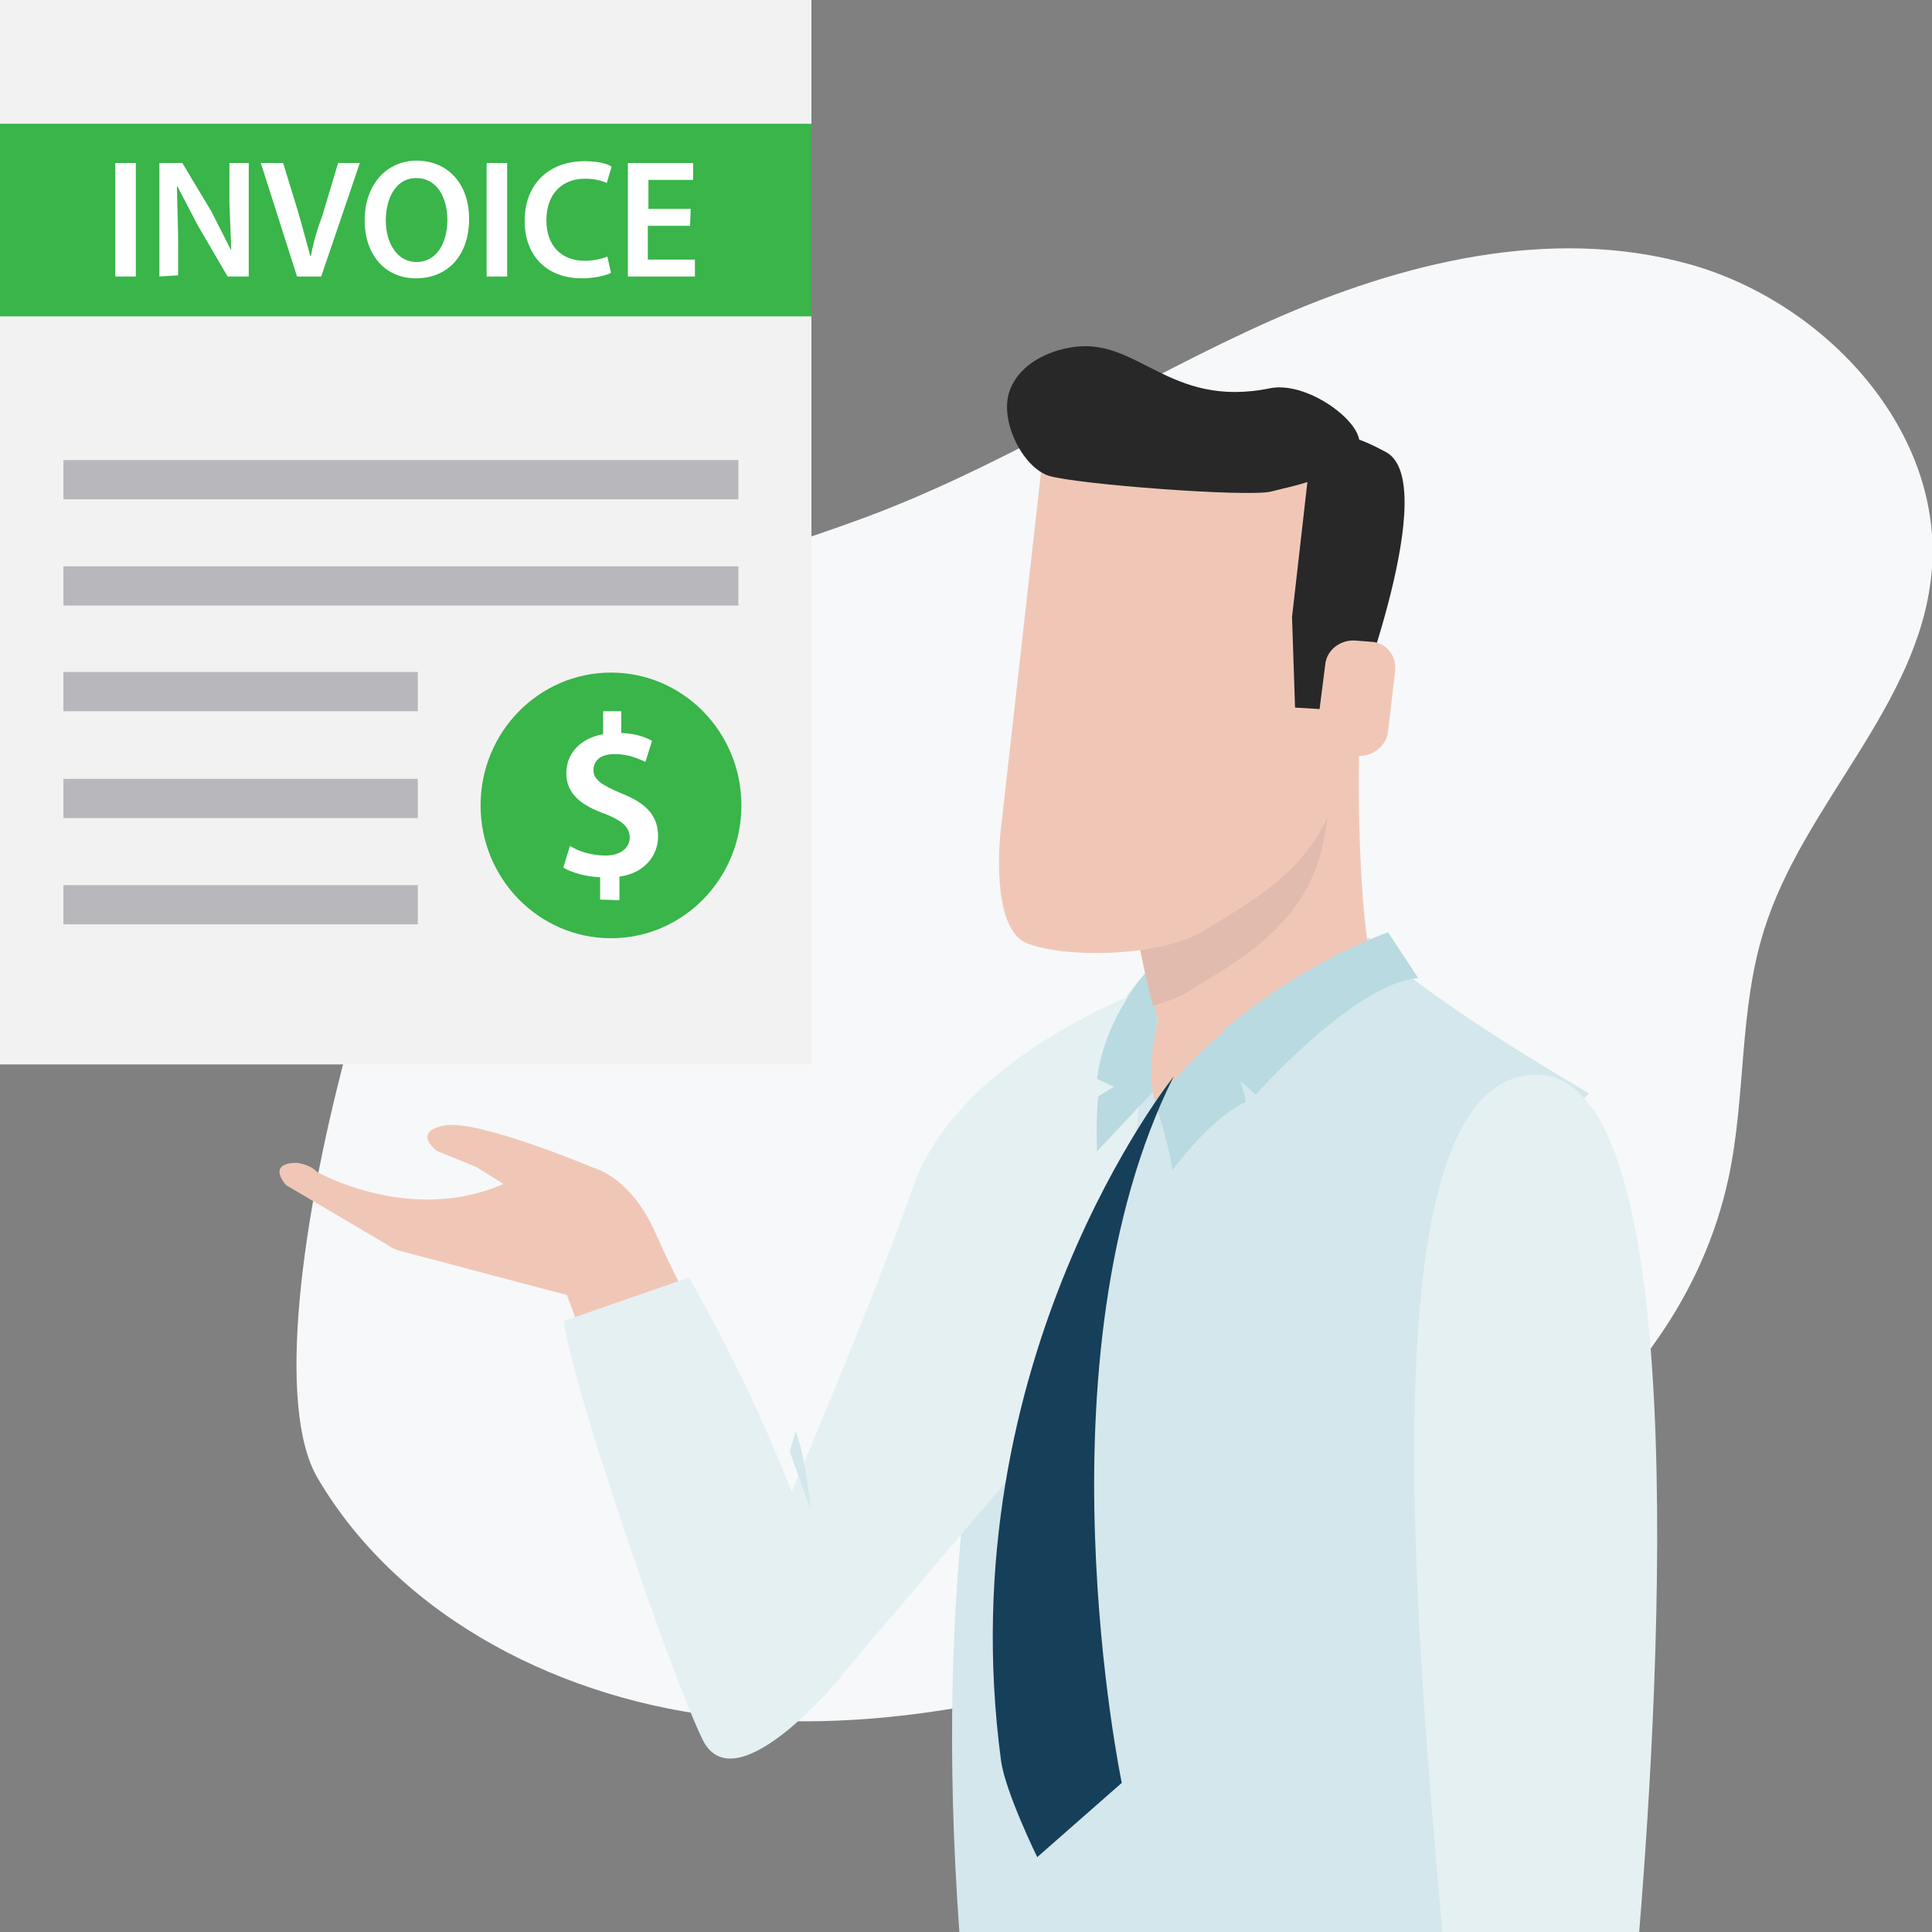
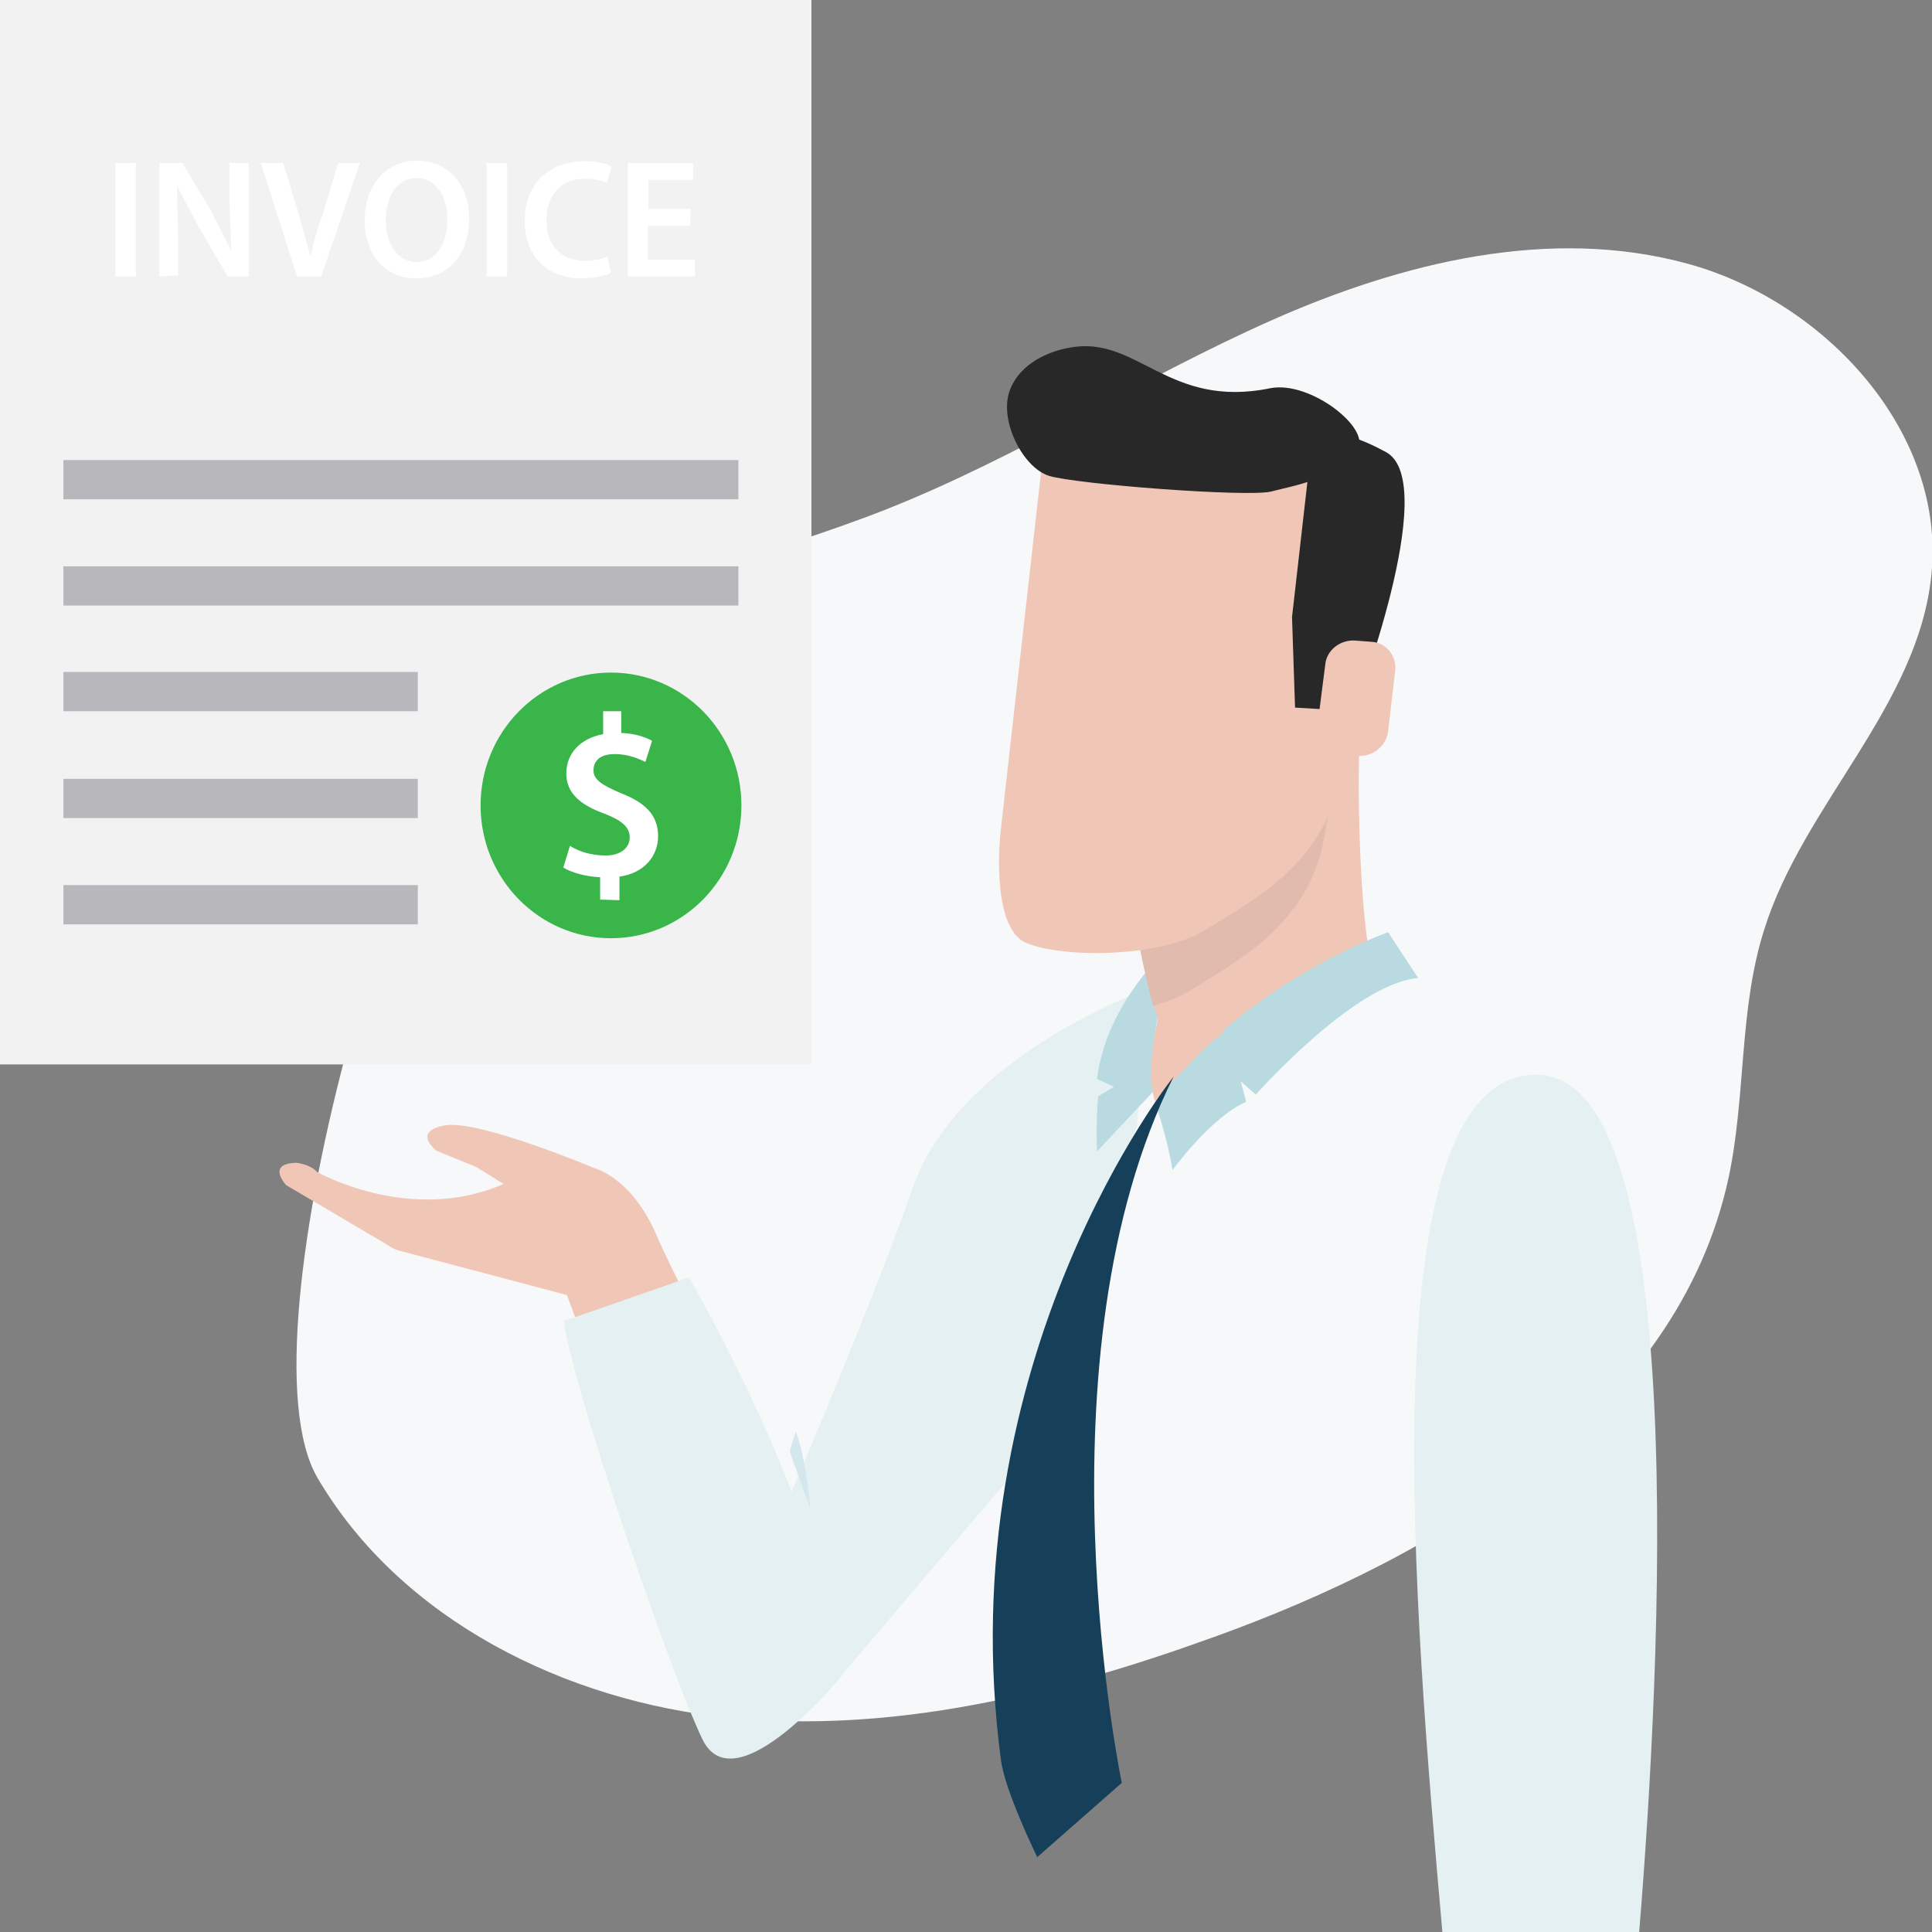
<svg xmlns="http://www.w3.org/2000/svg" version="1.1" id="Layer_1" x="0px" y="0px" width="320px" height="320px" viewBox="0 0 320 320" style="enable-background:new 0 0 320 320;" xml:space="preserve">
  <rect x="0" y="0" width="320" height="320" fill="#808080" stroke="none" />
  <style type="text/css">
	.st0{fill:#F7F8F9;}
	.st1{fill:#D3E7EC;}
	.st2{fill:#F0C7B7;}
	.st3{fill:#E5F0F3;}
	.st4{fill:#B9DAE1;}
	.st5{fill:#E2BBAF;}
	.st6{fill:#282828;}
	.st7{fill:#163F59;}
	.st8{fill:#F2F2F2;}
	.st9{fill:#39B54A;}
	.st10{fill:#FFFFFF;}
	.st11{fill:#B8B8BC;}
</style>
  <g>
    <path class="st0" d="M52.6,244.8c13.8,23.5,41.1,37,68.2,39.7c27.2,2.7,54.4-4,80.1-13.3c37.6-13.5,77-37.1,85.4-76.1   c2.9-13.5,1.7-27.9,5.9-41.1c6.5-20.8,25.5-37,27.7-58.8c2.4-23.5-17.4-45.2-40.3-51.5s-47.5-0.2-69.1,9.4s-41.8,22.6-63.8,31.3   c-19.8,7.8-41.4,12.3-59.3,23.7C69.1,119.8,38.8,221.3,52.6,244.8L52.6,244.8z" />
-     <path class="st1" d="M247.4,320l5.2-128.3l10.6-10.6c0,0-31.7-18.4-36.4-25.8l-37.3,6.1c0,0-39.1,41.1-30.6,158.6H247.4z" />
    <path class="st2" d="M97.9,225.3l-4-10.8l-27.2-7.2c-0.9-0.2-1.7-0.5-2.5-1.1l-16.8-9.9c0,0-3.4-3.6,1.7-3.7c0,0,2.2,0.2,3.4,1.5   c0,0,15.4,8.8,30.9,2l-4.5-2.8l-6.6-2.7c0,0-4.2-3.2,1.4-4.2s24.8,7.1,24.8,7.1s6.1,1.5,10.2,11c2.6,5.9,5.6,11.6,8.7,17.3   L97.9,225.3L97.9,225.3z" />
    <g>
      <path class="st3" d="M190.4,163.7c0,0-31.5,10.9-39.2,33s-25,61.9-25,61.9l-4.4,8.6l-2.4,10.1h12.2l7.6,0.4l32.3-38l16.8-53.1    L190.4,163.7L190.4,163.7z" />
      <path class="st3" d="M93.4,218.8l20.7-7.2c0,0,21.8,37,25.4,65.9c0,0-17.6,21.6-23.1,10.7C111,277.1,94.6,229.1,93.4,218.8    L93.4,218.8z" />
    </g>
    <path class="st4" d="M197.7,155.9c0,0-2-0.4-3.7,0.7c0,0-10.7,9.1-12.3,22.1l2.8,1.3l-2.6,1.6c0,0-0.4,3.3-0.2,9.1l9.3-9.9   C190.9,180.9,189.5,164.8,197.7,155.9L197.7,155.9z" />
    <path class="st2" d="M184.9,136.7c4.2,23.6,7.5,35.4,8.6,36.7c7.5,9,36.4-7,34-13c-2.4-6.1-2.9-34.9-2.1-39.4   C226.3,116.7,182.4,122.7,184.9,136.7z" />
    <path class="st5" d="M201.7,122.8c8.1-2.1,16-3.2,20.3-2.9c-0.8,7.5-1.9,15-2.9,20c-3,13.8-14.8,19.6-22.2,24.3   c-1.6,1-3.6,1.7-5.9,2.4c-1.2-4-2.9-12.7-6.1-29.7C183.7,130.4,192.2,125.6,201.7,122.8L201.7,122.8z" />
    <path class="st2" d="M173,73.1l-7.3,64.9c0,0-1.7,15.3,4.1,18.1c5.8,2.6,22.2,2.6,29.7-2c7.4-4.7,19.2-10.4,22.2-24.3   c3-13.8,5.3-47.2,5.3-47.2s-3.7-11.3-25.7-6.2C179.3,81.3,173,73.1,173,73.1L173,73.1z" />
    <g>
      <path class="st6" d="M177.1,57.6c-3,0.5-8.2,2.4-9.9,7.2c-1.7,4.9,2.2,12.6,6.5,14c4.4,1.4,33.2,3.6,36.9,2.6    c3.7-1,10.5-1.9,14.2-7c2.4-3.3-7.7-11.4-14.4-10.1C193.4,67.8,188.3,55.4,177.1,57.6L177.1,57.6z" />
      <path class="st6" d="M217.2,74.1l-3.2,28.1l0.5,15l3.4,0.2l6.3,0.4c0,0,14.6-37.8,5.4-42.9C220.6,70,218.1,72.1,217.2,74.1    L217.2,74.1z" />
    </g>
    <path class="st2" d="M218.2,120.3c-0.3,2.4,1.5,4.6,4,4.7l2.6,0.2c2.5,0.2,4.8-1.6,5.1-4l1.2-10.2c0.2-2.4-1.5-4.6-4-4.7l-2.6-0.2   c-2.5-0.2-4.8,1.6-5,4L218.2,120.3z" />
    <path class="st1" d="M130.8,240.4l3.4,9.5c0,0-0.5-7.6-2.4-12.8L130.8,240.4z" />
    <path class="st4" d="M191.3,182.5c0,0,2.2,6.5,2.9,11.3c0,0,6.4-8.8,12.2-11.3l-0.9-3.4l2.5,2.2c0,0,16.4-18.5,26.9-19.3l-5-7.6   C230.1,154.4,206.9,162.2,191.3,182.5L191.3,182.5z" />
    <path class="st2" d="M192.1,167.5c0,0-2.6,9.4-0.8,14.9c0,0,8.6-9.9,11.4-11.3L192.1,167.5z" />
    <path class="st7" d="M194.4,178.3c0,0-37.5,46.7-28.6,113.3c0.7,5.2,6,16,6,16l14-12.3C185.8,295.3,171.1,224.9,194.4,178.3   L194.4,178.3z" />
    <g>
      <path class="st8" d="M0,0h134.4v176.3H0V0z" />
-       <path class="st9" d="M0,20.5h134.4v31.9H0V20.5z" />
      <path class="st10" d="M22.5,27v18.8h-3.4V27H22.5z M26.4,45.8V27h3.8L35,35l3.2,6.3h0.1l-0.3-7.8V27h3.2v18.8h-3.5l-4.9-8.4    l-3.4-6.5h-0.1l0.2,8.1v6.6L26.4,45.8z M49.2,45.8l-6-18.8h3.7l2.6,8.5l1.9,6.9h0.1c0.4-2.3,1.1-4.6,1.9-6.7L56,27h3.6l-6.4,18.8    C53.1,45.8,49.2,45.8,49.2,45.8z M77.7,36.2c0,6.3-3.7,9.9-8.8,9.9c-5.2,0-8.5-4-8.5-9.6c0-5.8,3.5-9.9,8.7-9.9    C74.6,26.7,77.7,30.9,77.7,36.2z M63.9,36.5c0,3.8,1.9,6.9,5.1,6.9s5.1-3,5.1-7c0-3.6-1.7-6.9-5.1-6.9    C65.7,29.4,63.9,32.7,63.9,36.5z M84,27v18.8h-3.4V27H84z M101.2,45.2c-0.8,0.4-2.6,0.9-4.8,0.9c-5.9,0-9.5-3.8-9.5-9.5    c0-6.2,4.1-9.9,9.9-9.9c2.2,0,3.8,0.4,4.5,0.9l-0.8,2.7c-0.9-0.4-2.1-0.7-3.6-0.7c-3.7,0-6.4,2.4-6.4,6.9c0,4.1,2.4,6.7,6.4,6.7    c1.3,0,2.7-0.3,3.7-0.7L101.2,45.2z M114.3,37.4h-7V43h7.8v2.8h-11.1V27h10.8v2.8h-7.4v4.8h7L114.3,37.4L114.3,37.4z" />
      <path class="st11" d="M10.5,76.2h111.8v6.5H10.5V76.2z M10.5,93.8h111.8v6.5H10.5V93.8z M10.5,111.3h58.7v6.5H10.5V111.3z     M10.5,129h58.7v6.5H10.5V129z M10.5,146.6h58.7v6.5H10.5V146.6z" />
      <ellipse class="st9" cx="101.2" cy="133.4" rx="21.6" ry="22" />
      <path class="st10" d="M99.4,149v-3.7c-2.4-0.1-4.8-0.8-6.1-1.6l1.1-3.6c1.4,0.9,3.5,1.6,5.9,1.6c2.4,0,4-1.2,4-3    c0-1.7-1.3-2.8-4.1-3.9c-3.9-1.4-6.4-3.3-6.4-6.7c0-3.3,2.3-5.8,6.1-6.5v-3.8h3v3.6c2.4,0.1,4,0.7,5.1,1.3l-1.1,3.5    c-0.9-0.4-2.6-1.3-5.1-1.3c-2.6,0-3.5,1.3-3.5,2.7c0,1.5,1.3,2.4,4.6,3.8c4.1,1.6,6.1,3.7,6.1,7.1c0,3.2-2.2,6.1-6.4,6.7v3.9    L99.4,149L99.4,149z" />
    </g>
    <path class="st3" d="M271.5,320c3.6-43.9,8.7-142-17-142c-28.3,0-20.1,90.7-15.6,142H271.5z" />
  </g>
</svg>